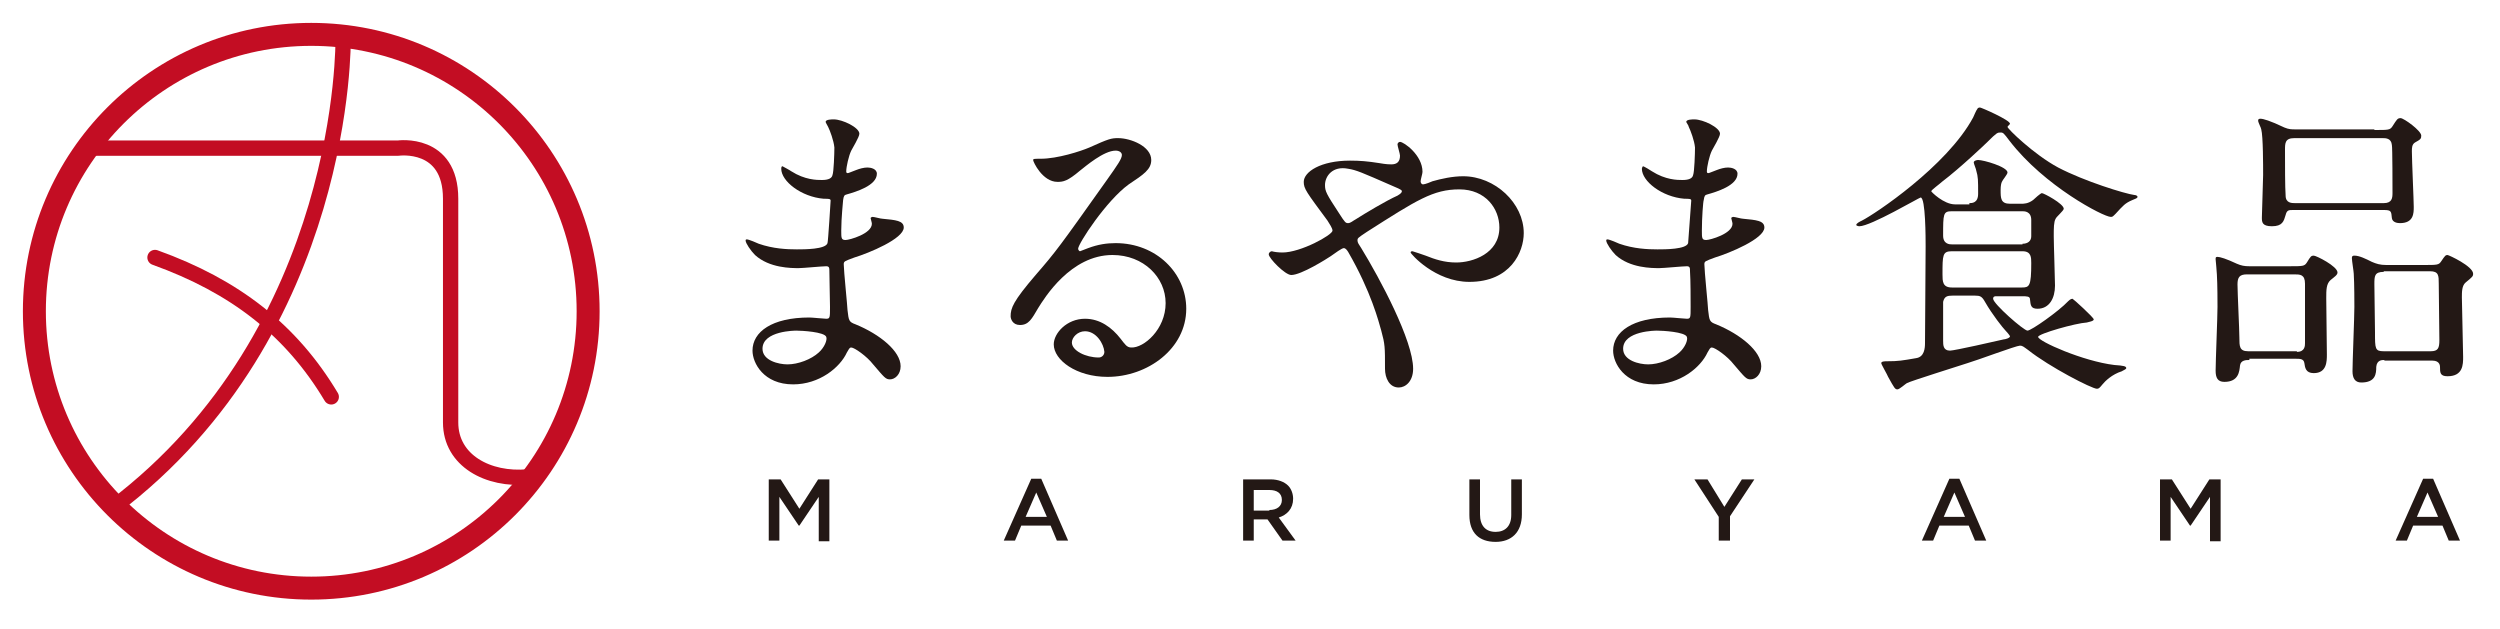
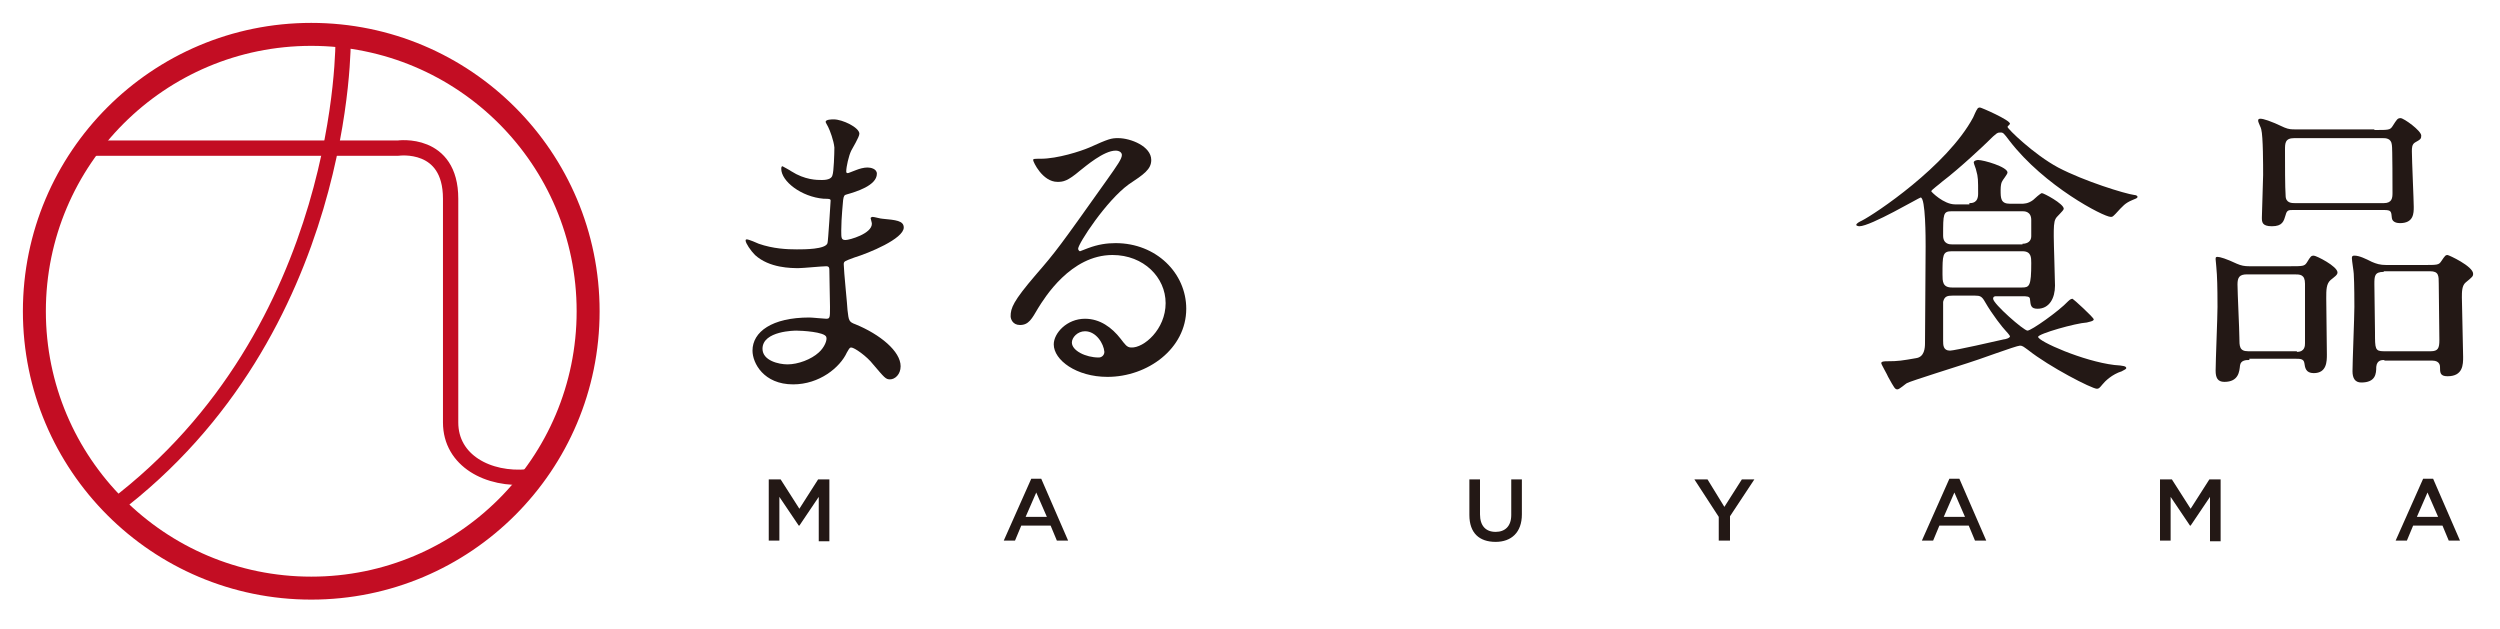
<svg xmlns="http://www.w3.org/2000/svg" version="1.1" id="レイヤー_1" x="0px" y="0px" viewBox="0 0 400 100.7" style="enable-background:new 0 0 400 100.7;" xml:space="preserve">
  <style type="text/css">
	.st0{fill:#231815;}
	.st1{fill:none;stroke:#C30D23;stroke-width:3.675;stroke-miterlimit:10;}
	.st2{fill:none;stroke:#C30D23;stroke-width:2.45;stroke-linecap:round;stroke-linejoin:round;stroke-miterlimit:10;}
</style>
  <g>
    <g>
      <g>
        <path class="st0" d="M132.5,20.3c-0.1-0.2-0.4-0.7-0.4-0.8c0-0.4,1-0.4,1.3-0.4c1.4,0,4.1,1.3,4.1,2.3c0,0.5-1.1,2.3-1.3,2.7     c-0.4,0.8-0.8,2.6-0.8,3.3c0,0.1,0,0.3,0.2,0.3c0.2,0,0.3-0.1,1.4-0.5c0.5-0.2,1.2-0.4,1.8-0.4c0.5,0,1.5,0.2,1.5,1     c0,1.9-3.4,2.9-4.8,3.3c-0.4,0.1-0.5,0.2-0.6,0.9c0,0.2-0.3,2.8-0.3,4.9c0,1.2,0,1.5,0.7,1.5c0.6,0,4.2-1,4.2-2.6     c0-0.2-0.2-0.8-0.2-0.9s0.2-0.2,0.3-0.2c0.3,0,1.3,0.3,1.6,0.3c2.1,0.2,3.4,0.3,3.4,1.4c0,1.8-5.6,4.1-7.9,4.8     c-1.6,0.6-1.7,0.6-1.7,1.1c0,1,0.6,6.8,0.6,7.3c0.2,1.7,0.2,1.9,1.3,2.3c3.9,1.6,7.2,4.3,7.2,6.7c0,1.3-0.9,2.1-1.7,2.1     c-0.7,0-0.9-0.3-2.7-2.4c-1-1.3-3-2.7-3.5-2.7c-0.3,0-0.4,0.3-0.7,0.8c-1.1,2.4-4.4,5.1-8.6,5.1c-4.7,0-6.5-3.4-6.5-5.4     c0-3,3.1-5.3,9.1-5.3c0.5,0,2.3,0.2,2.7,0.2c0.6,0,0.6-0.2,0.6-1.9c0-1-0.1-4.4-0.1-5.7c0-0.5,0-0.8-0.5-0.8     c-0.7,0-3.7,0.3-4.4,0.3c-1.2,0-4.7,0-7-2.1c-0.7-0.7-1.5-1.9-1.5-2.3c0-0.1,0-0.2,0.2-0.2c0.3,0,1.7,0.6,1.9,0.7     c2.3,0.8,4.5,0.9,6.1,0.9c1.2,0,4.6,0,4.9-1c0.1-0.2,0.5-6.8,0.5-6.8c0-0.3-0.3-0.3-1.1-0.3c-3.6-0.3-6.8-2.8-6.8-4.8     c0-0.1,0-0.4,0.2-0.4c0,0,1.3,0.7,1.4,0.8c2.2,1.4,4.1,1.4,4.9,1.4c1.1,0,1.6-0.3,1.7-0.8c0.2-0.5,0.3-3.4,0.3-4.4     C133.4,22.5,132.8,20.9,132.5,20.3z M127.4,52.9c-0.1,0-5.4,0-5.4,2.9c0,1.9,2.6,2.5,4,2.5c1.7,0,3.8-0.8,5-1.9     c0.9-0.8,1.4-2,1.2-2.5C131.9,53.1,128.3,52.9,127.4,52.9z" />
        <path class="st0" d="M186.5,48.5c0-4.1-3.5-7.7-8.5-7.7c-6.7,0-10.9,6.9-11.9,8.5c-1,1.7-1.5,2.7-2.9,2.7c-1.2,0-1.5-1-1.5-1.4     c0-1.3,0.4-2.4,4-6.6c3.3-3.8,3.8-4.5,11.4-15.2c1.7-2.4,2.4-3.4,2.4-4c0-0.4-0.4-0.7-1-0.7c-1.9,0-4.8,2.5-5.7,3.2     c-2,1.7-2.7,1.8-3.6,1.8c-2.4,0-3.9-3.2-3.9-3.5c0-0.2,0.2-0.2,1.2-0.2c2.7,0,6.4-1.2,7.8-1.8c3.1-1.4,3.5-1.5,4.6-1.5     c2,0,5.3,1.3,5.3,3.5c0,1.5-1.2,2.3-3.6,3.9c-3.6,2.6-8.1,9.5-8.1,10.3c0,0.2,0.2,0.4,0.3,0.4c0.3-0.1,1-0.4,1.3-0.5     c1.6-0.6,3-0.8,4.4-0.8c6.5,0,11.3,4.8,11.3,10.5c0,6.4-6.2,10.9-12.6,10.9c-5,0-8.6-2.7-8.6-5.2c0-1.8,2.1-4.1,5-4.1     c2.4,0,4.3,1.4,5.7,3.2c0.7,0.9,1,1.4,1.7,1.4C183,55.7,186.5,52.7,186.5,48.5z M173.6,53c-1.2,0-2.1,1-2.1,1.8     c0,1.3,2.2,2.4,4.3,2.4c0.5,0,0.9-0.4,0.9-0.9C176.6,55,175.4,53,173.6,53z" />
-         <path class="st0" d="M205.2,40.4c2.9,0,8-2.8,8-3.5c0-0.4-0.5-1.1-0.8-1.6c-3.4-4.6-3.8-5.1-3.8-6.2c0-1.6,2.7-3.4,7.4-3.4     c1.6,0,2.8,0.1,4.7,0.4c1.1,0.2,1.7,0.2,1.9,0.2c0.9,0,1.4-0.4,1.4-1.4c0-0.3-0.4-1.5-0.4-1.8c0-0.2,0.2-0.4,0.4-0.4     c0.6,0,3.6,2.1,3.6,4.8c0,0.3-0.3,1.2-0.3,1.5c0,0.2,0.1,0.5,0.4,0.5c0.3,0,1.3-0.4,1.5-0.5c1.4-0.4,3.2-0.8,4.9-0.8     c5.1,0,9.7,4.3,9.7,9.1c0,3-2.1,7.8-8.7,7.8c-5.5,0-9.4-4.5-9.4-4.7c0-0.2,0.2-0.2,0.3-0.2c0.1,0,1.8,0.6,2.1,0.7     c1.5,0.6,3,1.1,4.9,1.1c2.6,0,6.9-1.4,6.9-5.6c0-3-2.2-6.1-6.4-6.1c-4.2,0-6.8,1.7-14.8,6.8c-1.5,1-1.5,1-1.5,1.4     c0,0.3,0.2,0.6,0.6,1.2c3,4.9,8.3,14.8,8.3,19.3c0,2-1.2,3-2.3,3c-1.5,0-2.2-1.5-2.2-3c0-3.5,0-3.9-0.6-6.1     c-0.4-1.4-1.6-6.2-5.3-12.6c-0.2-0.3-0.4-0.6-0.7-0.6c-0.3,0-1.4,0.8-2.1,1.3c-0.6,0.4-4.7,3-6.3,3c-1,0-3.6-2.7-3.6-3.3     c0-0.3,0.3-0.5,0.5-0.5C203.8,40.3,204.5,40.4,205.2,40.4z M212,29.6c0,1,0.2,1.4,2.3,4.6c0.9,1.4,1,1.5,1.4,1.5     c0.4,0,0.8-0.4,1.2-0.6c1.4-0.9,4.9-3,6.7-3.8c0.5-0.3,0.7-0.5,0.7-0.7c0-0.2-0.2-0.3-1.6-0.9c-4.8-2.1-5.7-2.5-7-2.7     C213.2,26.5,212,28.2,212,29.6z" />
-         <path class="st0" d="M270.2,20.3c0-0.2-0.4-0.7-0.4-0.8c0-0.4,1-0.4,1.3-0.4c1.4,0,4.1,1.3,4.1,2.3c0,0.5-1.1,2.3-1.3,2.7     c-0.4,0.8-0.8,2.6-0.8,3.3c0,0.1,0,0.3,0.2,0.3c0.2,0,0.3-0.1,1.4-0.5c0.5-0.2,1.2-0.4,1.8-0.4c0.5,0,1.5,0.2,1.5,1     c0,1.9-3.4,2.9-4.8,3.3c-0.4,0.1-0.5,0.2-0.6,0.9c-0.1,0.2-0.3,2.8-0.3,4.9c0,1.2,0,1.5,0.7,1.5c0.6,0,4.2-1,4.2-2.6     c0-0.2-0.2-0.8-0.2-0.9s0.2-0.2,0.3-0.2c0.3,0,1.3,0.3,1.6,0.3c2.1,0.2,3.4,0.3,3.4,1.4c0,1.8-5.6,4.1-7.9,4.8     c-1.6,0.6-1.7,0.6-1.7,1.1c0,1,0.6,6.8,0.6,7.3c0.2,1.7,0.2,1.9,1.3,2.3c3.9,1.6,7.2,4.3,7.2,6.7c0,1.3-0.9,2.1-1.7,2.1     c-0.7,0-0.9-0.3-2.7-2.4c-1-1.3-3-2.7-3.5-2.7c-0.3,0-0.4,0.3-0.7,0.8c-1.1,2.4-4.4,5.1-8.6,5.1c-4.7,0-6.5-3.4-6.5-5.4     c0-3,3.1-5.3,9.1-5.3c0.5,0,2.3,0.2,2.7,0.2c0.6,0,0.6-0.2,0.6-1.9c0-1,0-4.4-0.1-5.7c0-0.5,0-0.8-0.5-0.8     c-0.7,0-3.7,0.3-4.4,0.3c-1.2,0-4.7,0-7-2.1c-0.7-0.7-1.5-1.9-1.5-2.3c0-0.1,0-0.2,0.2-0.2c0.3,0,1.7,0.6,1.9,0.7     c2.3,0.8,4.5,0.9,6.1,0.9c1.2,0,4.6,0,4.9-1c0-0.2,0.5-6.8,0.5-6.8c0-0.3-0.3-0.3-1.1-0.3c-3.6-0.3-6.8-2.8-6.8-4.8     c0-0.1,0.1-0.4,0.2-0.4c0.1,0,1.3,0.7,1.4,0.8c2.2,1.4,4.1,1.4,4.9,1.4c1.1,0,1.6-0.3,1.7-0.8c0.2-0.5,0.3-3.4,0.3-4.4     C271.1,22.5,270.5,20.9,270.2,20.3z M265.1,52.9c-0.1,0-5.4,0-5.4,2.9c0,1.9,2.6,2.5,4,2.5c1.7,0,3.8-0.8,5-1.9     c0.9-0.8,1.4-2,1.2-2.5C269.6,53.1,266,52.9,265.1,52.9z" />
      </g>
      <g>
        <path class="st0" d="M315.1,32.5c0.4,0,1.4,0,1.4-1.5c0-2.2,0-2.7-0.3-3.7c0-0.2-0.4-1.1-0.4-1.3c0-0.3,0.5-0.4,0.7-0.4     c0.9,0,4.7,1.1,4.7,2c0,0.3-0.8,1.2-0.9,1.5c-0.1,0.2-0.2,0.6-0.2,1.3c0,1.3,0,2.2,1.5,2.2h1.8c0.4,0,1.1,0,1.9-0.6     c0.2-0.2,1.2-1.1,1.4-1.1c0.3,0,3.5,1.7,3.5,2.5c0,0.3-1.2,1.3-1.3,1.6c-0.3,0.5-0.3,1.5-0.3,2.8c0,1.3,0.2,6.8,0.2,7.9     c0,2-0.9,3.7-2.8,3.7c-1.1,0-1.1-0.6-1.2-1.5c0-0.5-0.5-0.5-1.3-0.5h-4.1c-0.2,0-0.5,0-0.5,0.4c0,0.8,4.9,5.1,5.5,5.1     c0.6,0,5-3.1,6.5-4.7c0.1-0.1,0.4-0.4,0.7-0.4c0.1,0,3.4,3,3.4,3.3c0,0.3-0.8,0.4-1.1,0.5c-1.8,0.1-7.8,1.8-7.8,2.3     c0,0.7,7.2,3.9,12.2,4.5c1.5,0.1,1.9,0.2,1.9,0.5c0,0.2-0.6,0.4-0.7,0.5c-1.6,0.5-2.7,1.6-3.1,2.1c-0.5,0.6-0.6,0.7-0.9,0.7     c-0.8,0-7.6-3.5-11-6.2c-0.7-0.5-0.9-0.7-1.3-0.7c-0.6,0-7,2.4-8.4,2.8c-1.2,0.4-9.2,2.9-9.7,3.2c-0.2,0.1-1.2,1-1.5,1     c-0.4,0-0.5-0.2-1.5-2c-0.1-0.3-1.1-2-1.1-2.2c0-0.3,0.6-0.3,1-0.3c1.7,0,2.3-0.1,4.6-0.5c1.3-0.2,1.4-1.6,1.4-2.4     c0-1.8,0.1-13,0.1-15.5c0-1.2,0-7.8-0.8-7.8c-0.2,0-8,4.6-9.8,4.6c-0.2,0-0.5-0.1-0.5-0.2c0-0.3,0.7-0.6,0.9-0.7     c2-1,13.6-8.7,17.8-16.5c0.1-0.2,0.5-1.2,0.7-1.4c0-0.1,0.2-0.2,0.4-0.2c0.2,0,4.8,2,4.8,2.6c0,0.1-0.4,0.4-0.4,0.5     c0,0.3,4.2,4.4,8.1,6.5c4.2,2.2,10.7,4.2,12.2,4.4c0.2,0,0.5,0.1,0.5,0.3c0,0.2-0.3,0.3-0.8,0.5c-1.2,0.5-1.5,0.9-2.7,2.2     c-0.5,0.5-0.5,0.5-0.8,0.5c-1.1,0-10.6-4.9-16.2-12.2c-0.9-1.2-1-1.3-1.4-1.3c-0.5,0-0.6,0-2.1,1.5c-0.4,0.4-4.4,4.2-7.3,6.4     c-0.3,0.3-1.7,1.3-1.7,1.5c0,0.1,2,2.1,3.8,2.1H315.1z M323.5,46c1.2,0,1.5-0.2,1.5-3.9c0-0.9,0-1.9-1.4-1.9h-11.3     c-1.5,0-1.5,0.6-1.5,3.7c0,1.1,0,2.1,1.5,2.1H323.5z M323.6,39c0.8,0,1.4-0.4,1.4-1.2v-2.6c0-1.4-1.1-1.4-1.4-1.4h-11.3     c-1.4,0-1.4,0.4-1.4,3.9c0,1.4,1.1,1.4,1.4,1.4H323.6z M312.4,47.3c-0.8,0-1.3,0.1-1.5,1c0,0.2,0,5.5,0,6.2c0,0.7,0,1.6,1.1,1.6     c0.7,0,7.3-1.5,8.6-1.8c0.2,0,1-0.2,1-0.5c0-0.1-0.6-0.8-0.8-1c-0.3-0.3-2-2.4-3.2-4.5c-0.5-0.9-0.8-1-1.6-1H312.4z" />
        <path class="st0" d="M359.9,57.6c-0.5,0-1.4,0-1.5,0.9c-0.1,0.9-0.2,2.6-2.5,2.6c-1.1,0-1.4-0.7-1.4-1.8c0-1.5,0.3-8.6,0.3-10.2     c0-0.6,0-3.6-0.1-5.2c0-0.4-0.2-2.3-0.2-2.4c0-0.3,0-0.4,0.3-0.4c0.4,0,1.4,0.3,3.1,1.1c0.7,0.3,1.2,0.4,2,0.4h6.3     c2.3,0,2.5,0,2.9-0.6c0.6-1,0.7-1.1,1.1-1.1c0.4,0,3.8,1.7,3.8,2.7c0,0.4-0.5,0.7-1.1,1.2c-0.7,0.6-0.7,1.6-0.7,2.9     c0,1.3,0.1,7.6,0.1,9c0,1.1,0,3-2.1,3c-1.3,0-1.4-0.9-1.5-1.6c-0.1-0.7-0.7-0.7-1.4-0.7H359.9z M367.5,56.3c1.3,0,1.3-1,1.3-1.4     v-9.5c0-1.5-0.8-1.5-1.7-1.5h-7.6c-1.2,0-1.5,0.5-1.5,1.6c0,1.3,0.3,7.3,0.3,8.5c0,1.4,0,2.2,1.4,2.2H367.5z M379.9,20.8     c2.3,0,2.5,0,2.9-0.6c0.7-1.1,0.8-1.3,1.3-1.3c0.5,0,3.3,2,3.3,2.8c0,0.5-0.1,0.6-1,1.1c-0.5,0.3-0.5,0.9-0.5,1.4     c0,1.4,0.3,7.9,0.3,8.9c0,1,0,2.6-2.2,2.6c-0.4,0-1.2-0.1-1.3-0.8c-0.1-1.1-0.1-1.3-1.3-1.3h-14.5c-0.7,0-1,0-1.2,0.8     c-0.3,1-0.5,1.8-2.2,1.8c-1.6,0-1.6-0.7-1.6-1.4c0-1,0.2-5.7,0.2-6.8c0-1.5,0-6.2-0.3-7.3c0-0.2-0.5-1.1-0.5-1.4s0.2-0.3,0.4-0.3     c0.4,0,1.5,0.3,3.8,1.4c0.7,0.3,1.2,0.3,1.7,0.3H379.9z M381.4,32.5c1.3,0,1.4-0.8,1.4-1.6c0-0.5,0-7.4-0.1-7.7     c-0.1-1.1-1-1.1-1.5-1.1h-14.1c-1.5,0-1.5,0.8-1.5,1.9c0,2.4,0,5.9,0.1,7.3c0,1.2,1,1.2,1.5,1.2H381.4z M381.5,57.6     c-0.4,0-1.2,0-1.3,1.1c0,1.1-0.1,2.5-2.4,2.5c-1,0-1.4-0.7-1.4-1.8c0-1.5,0.3-8.7,0.3-10.3c0-0.4,0-3.8-0.1-5.3     c0-0.3-0.3-2.1-0.3-2.5c0-0.3,0.1-0.4,0.4-0.4c0.8,0,1.8,0.5,2.8,1c0.7,0.3,1.3,0.5,2.3,0.5h5.9c2.3,0,2.5,0,2.9-0.6     c0.6-0.9,0.7-1,1-1c0.2,0,4.1,1.8,4.1,3c0,0.4-0.1,0.5-1.2,1.4c-0.6,0.5-0.6,1.5-0.6,2.4c0,1.4,0.2,8,0.2,9.5     c0,1.2,0,3.1-2.5,3.1c-1.2,0-1.2-0.6-1.2-1.5c0-0.1,0-1-1.2-1H381.5z M381.4,43.5c-1.5,0-1.5,0.7-1.5,2c0,1.2,0.1,6.6,0.1,7.7     c0,2.6,0,3,1.4,3h7.5c1.2,0,1.4-0.5,1.4-1.8c0-1.4-0.1-7.7-0.1-9c0-1.3,0-2-1.4-2H381.4z" />
      </g>
    </g>
    <g>
      <path class="st0" d="M123.1,76.7h1.8l3,4.7l3-4.7h1.8v9.9h-1.7v-7.1l-3.1,4.6h-0.1l-3.1-4.6v7h-1.7V76.7z" />
      <path class="st0" d="M165,76.6h1.6l4.3,9.9h-1.8l-1-2.4h-4.7l-1,2.4h-1.8L165,76.6z M167.5,82.7l-1.7-3.9l-1.7,3.9H167.5z" />
-       <path class="st0" d="M198.9,76.7h4.4c1.2,0,2.2,0.4,2.8,1c0.5,0.5,0.8,1.3,0.8,2.1v0c0,1.6-1,2.6-2.3,3l2.7,3.7h-2.1l-2.4-3.4    h-2.2v3.4h-1.7V76.7z M203.1,81.6c1.2,0,2-0.6,2-1.6v0c0-1.1-0.8-1.6-2-1.6h-2.5v3.3H203.1z" />
      <path class="st0" d="M235.1,82.4v-5.7h1.7v5.6c0,1.8,0.9,2.8,2.5,2.8c1.5,0,2.5-0.9,2.5-2.7v-5.7h1.7v5.6c0,2.9-1.7,4.4-4.2,4.4    C236.7,86.7,235.1,85.3,235.1,82.4z" />
      <path class="st0" d="M275,82.7l-3.9-6h2.1l2.7,4.4l2.8-4.4h2l-3.9,5.9v3.9H275V82.7z" />
      <path class="st0" d="M311.9,76.6h1.6l4.3,9.9H316l-1-2.4h-4.7l-1,2.4h-1.8L311.9,76.6z M314.4,82.7l-1.7-3.9l-1.7,3.9H314.4z" />
      <path class="st0" d="M345.7,76.7h1.8l3,4.7l3-4.7h1.8v9.9h-1.7v-7.1l-3.1,4.6h-0.1l-3.1-4.6v7h-1.7V76.7z" />
      <path class="st0" d="M387.7,76.6h1.6l4.3,9.9h-1.8l-1-2.4h-4.7l-1,2.4h-1.8L387.7,76.6z M390.1,82.7l-1.7-3.9l-1.7,3.9H390.1z" />
    </g>
    <g>
      <circle class="st1" cx="49.8" cy="49.8" r="44.3" />
-       <path class="st2" d="M24.8,41.2C37.6,45.8,46.6,52.8,53,63.5" />
      <path class="st2" d="M14.4,23.7h49.3c0,0,8.4-1.2,8.4,8.1c0,8.8,0,29.7,0,35.8s6,9.3,12.4,8.7" />
      <path class="st2" d="M54.9,6.2c0,0,0.7,46.7-36.8,75" />
    </g>
  </g>
</svg>